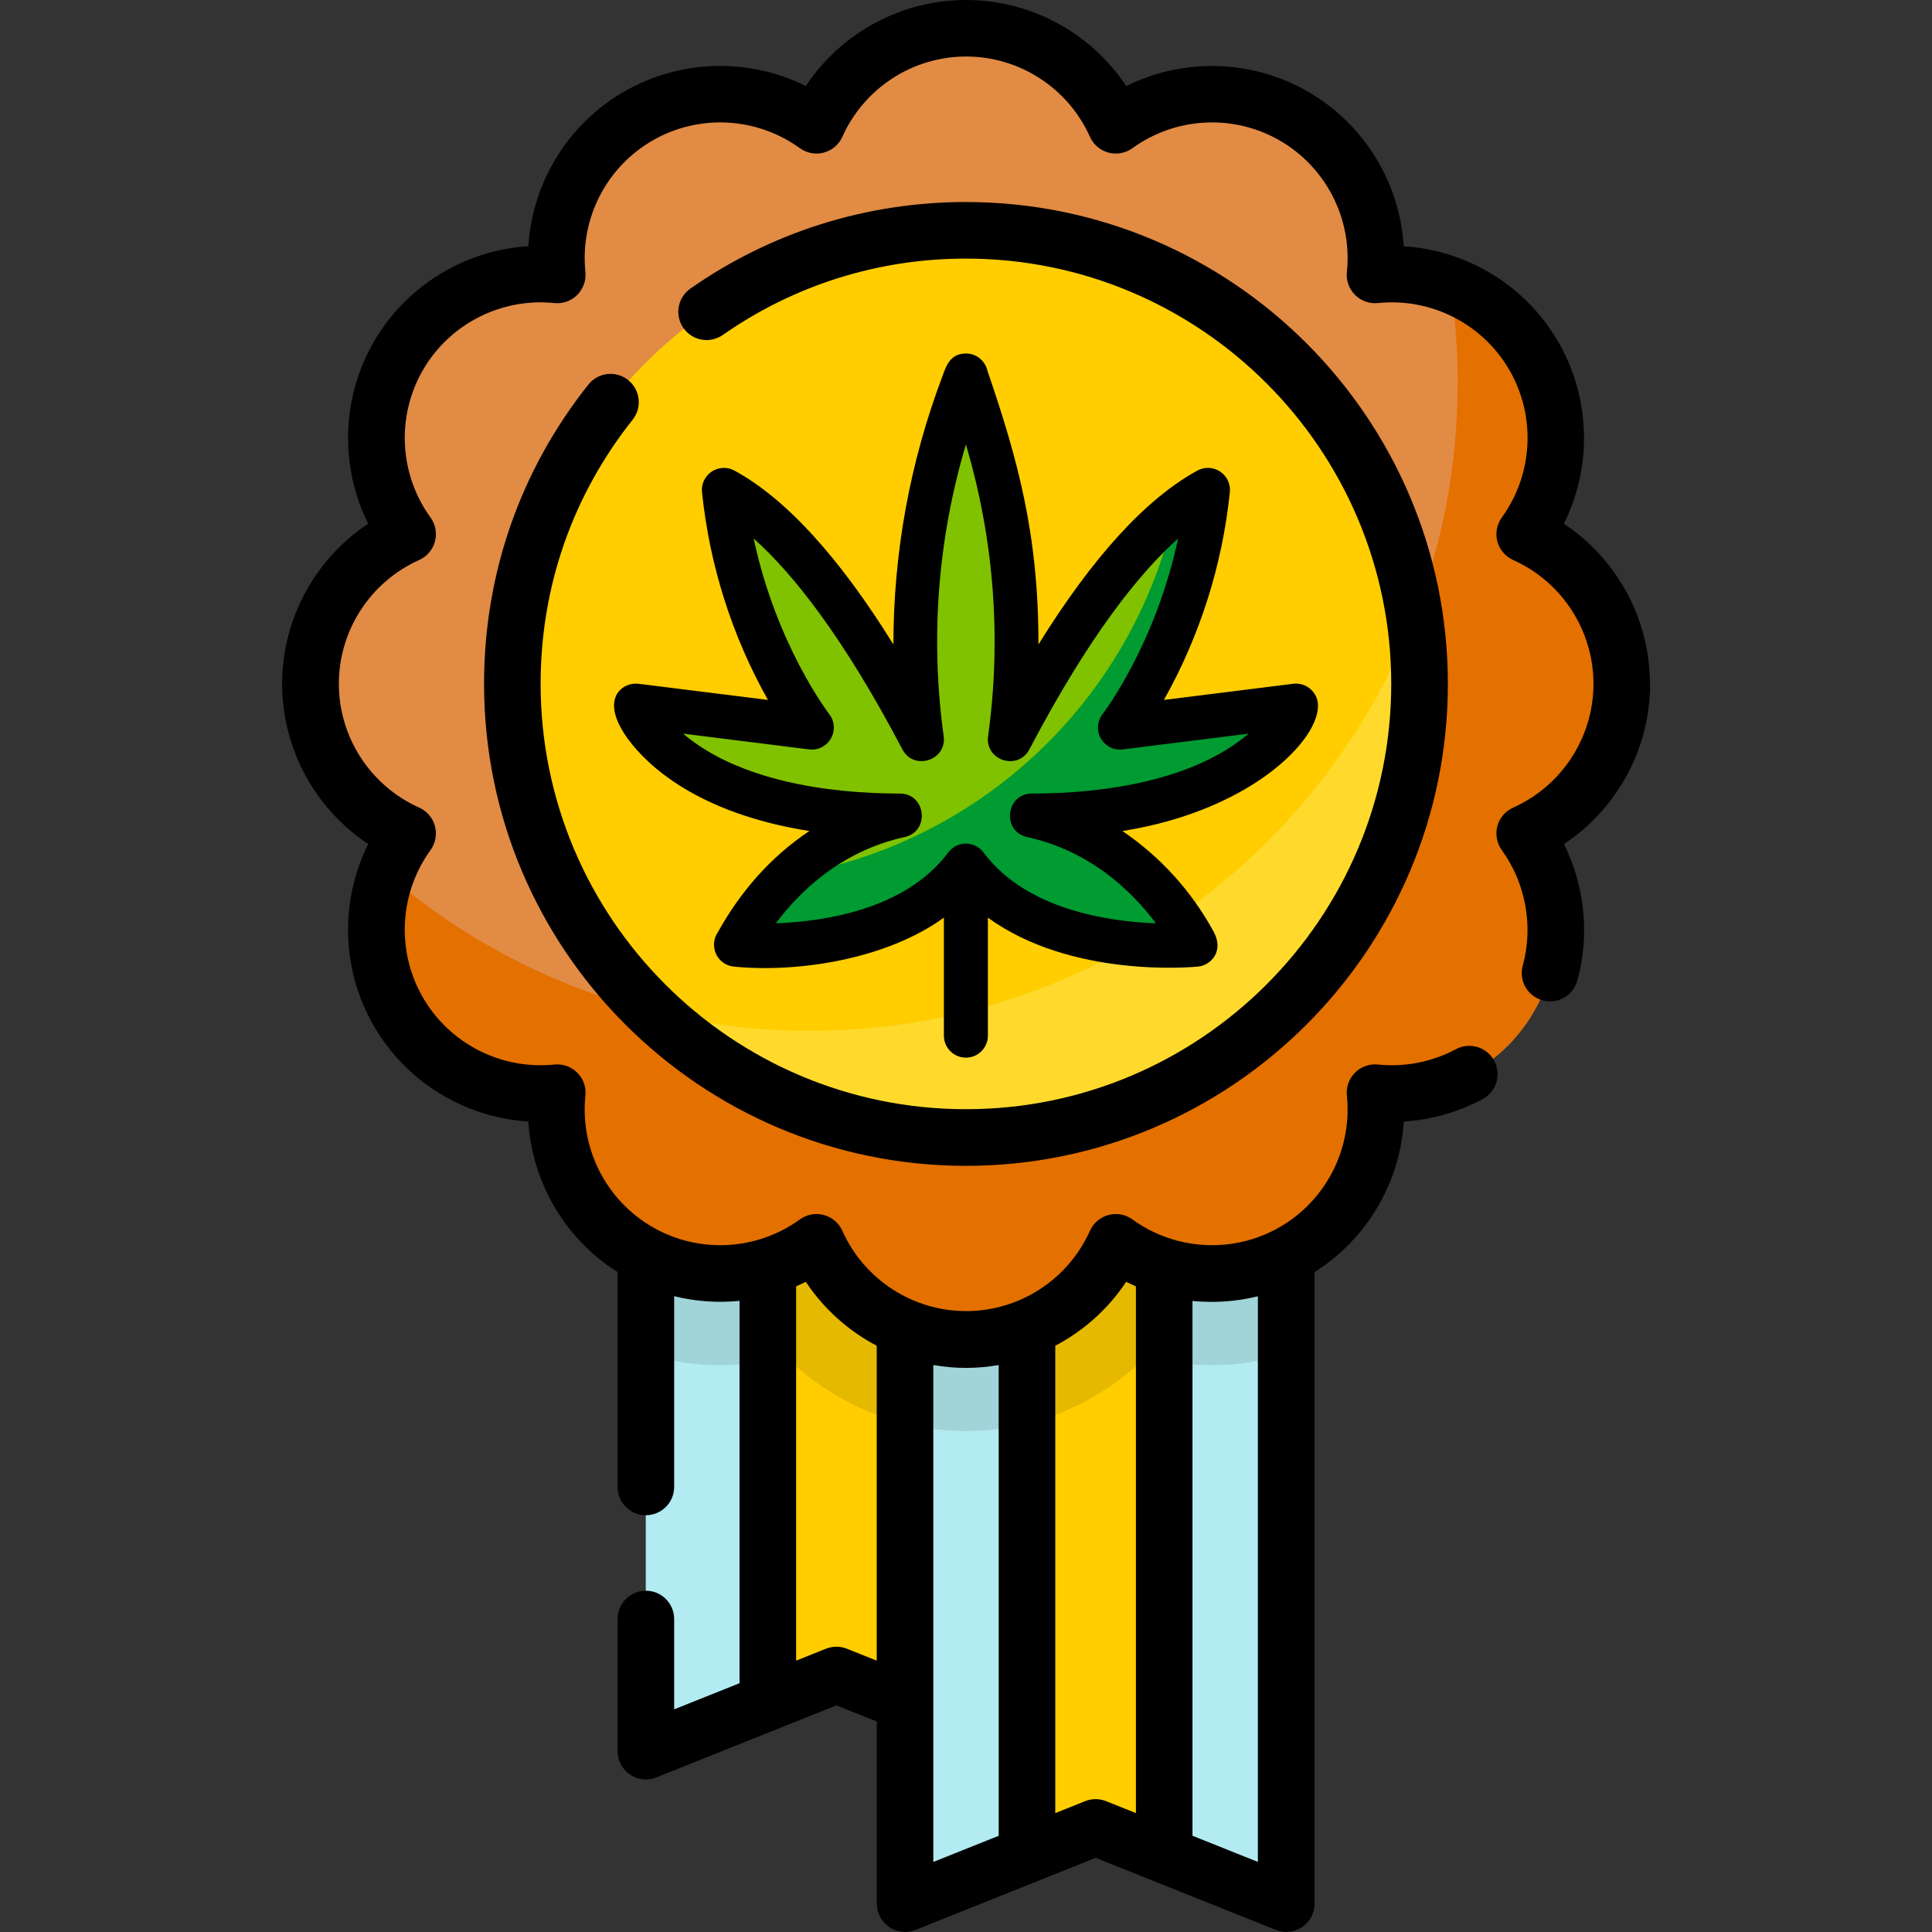
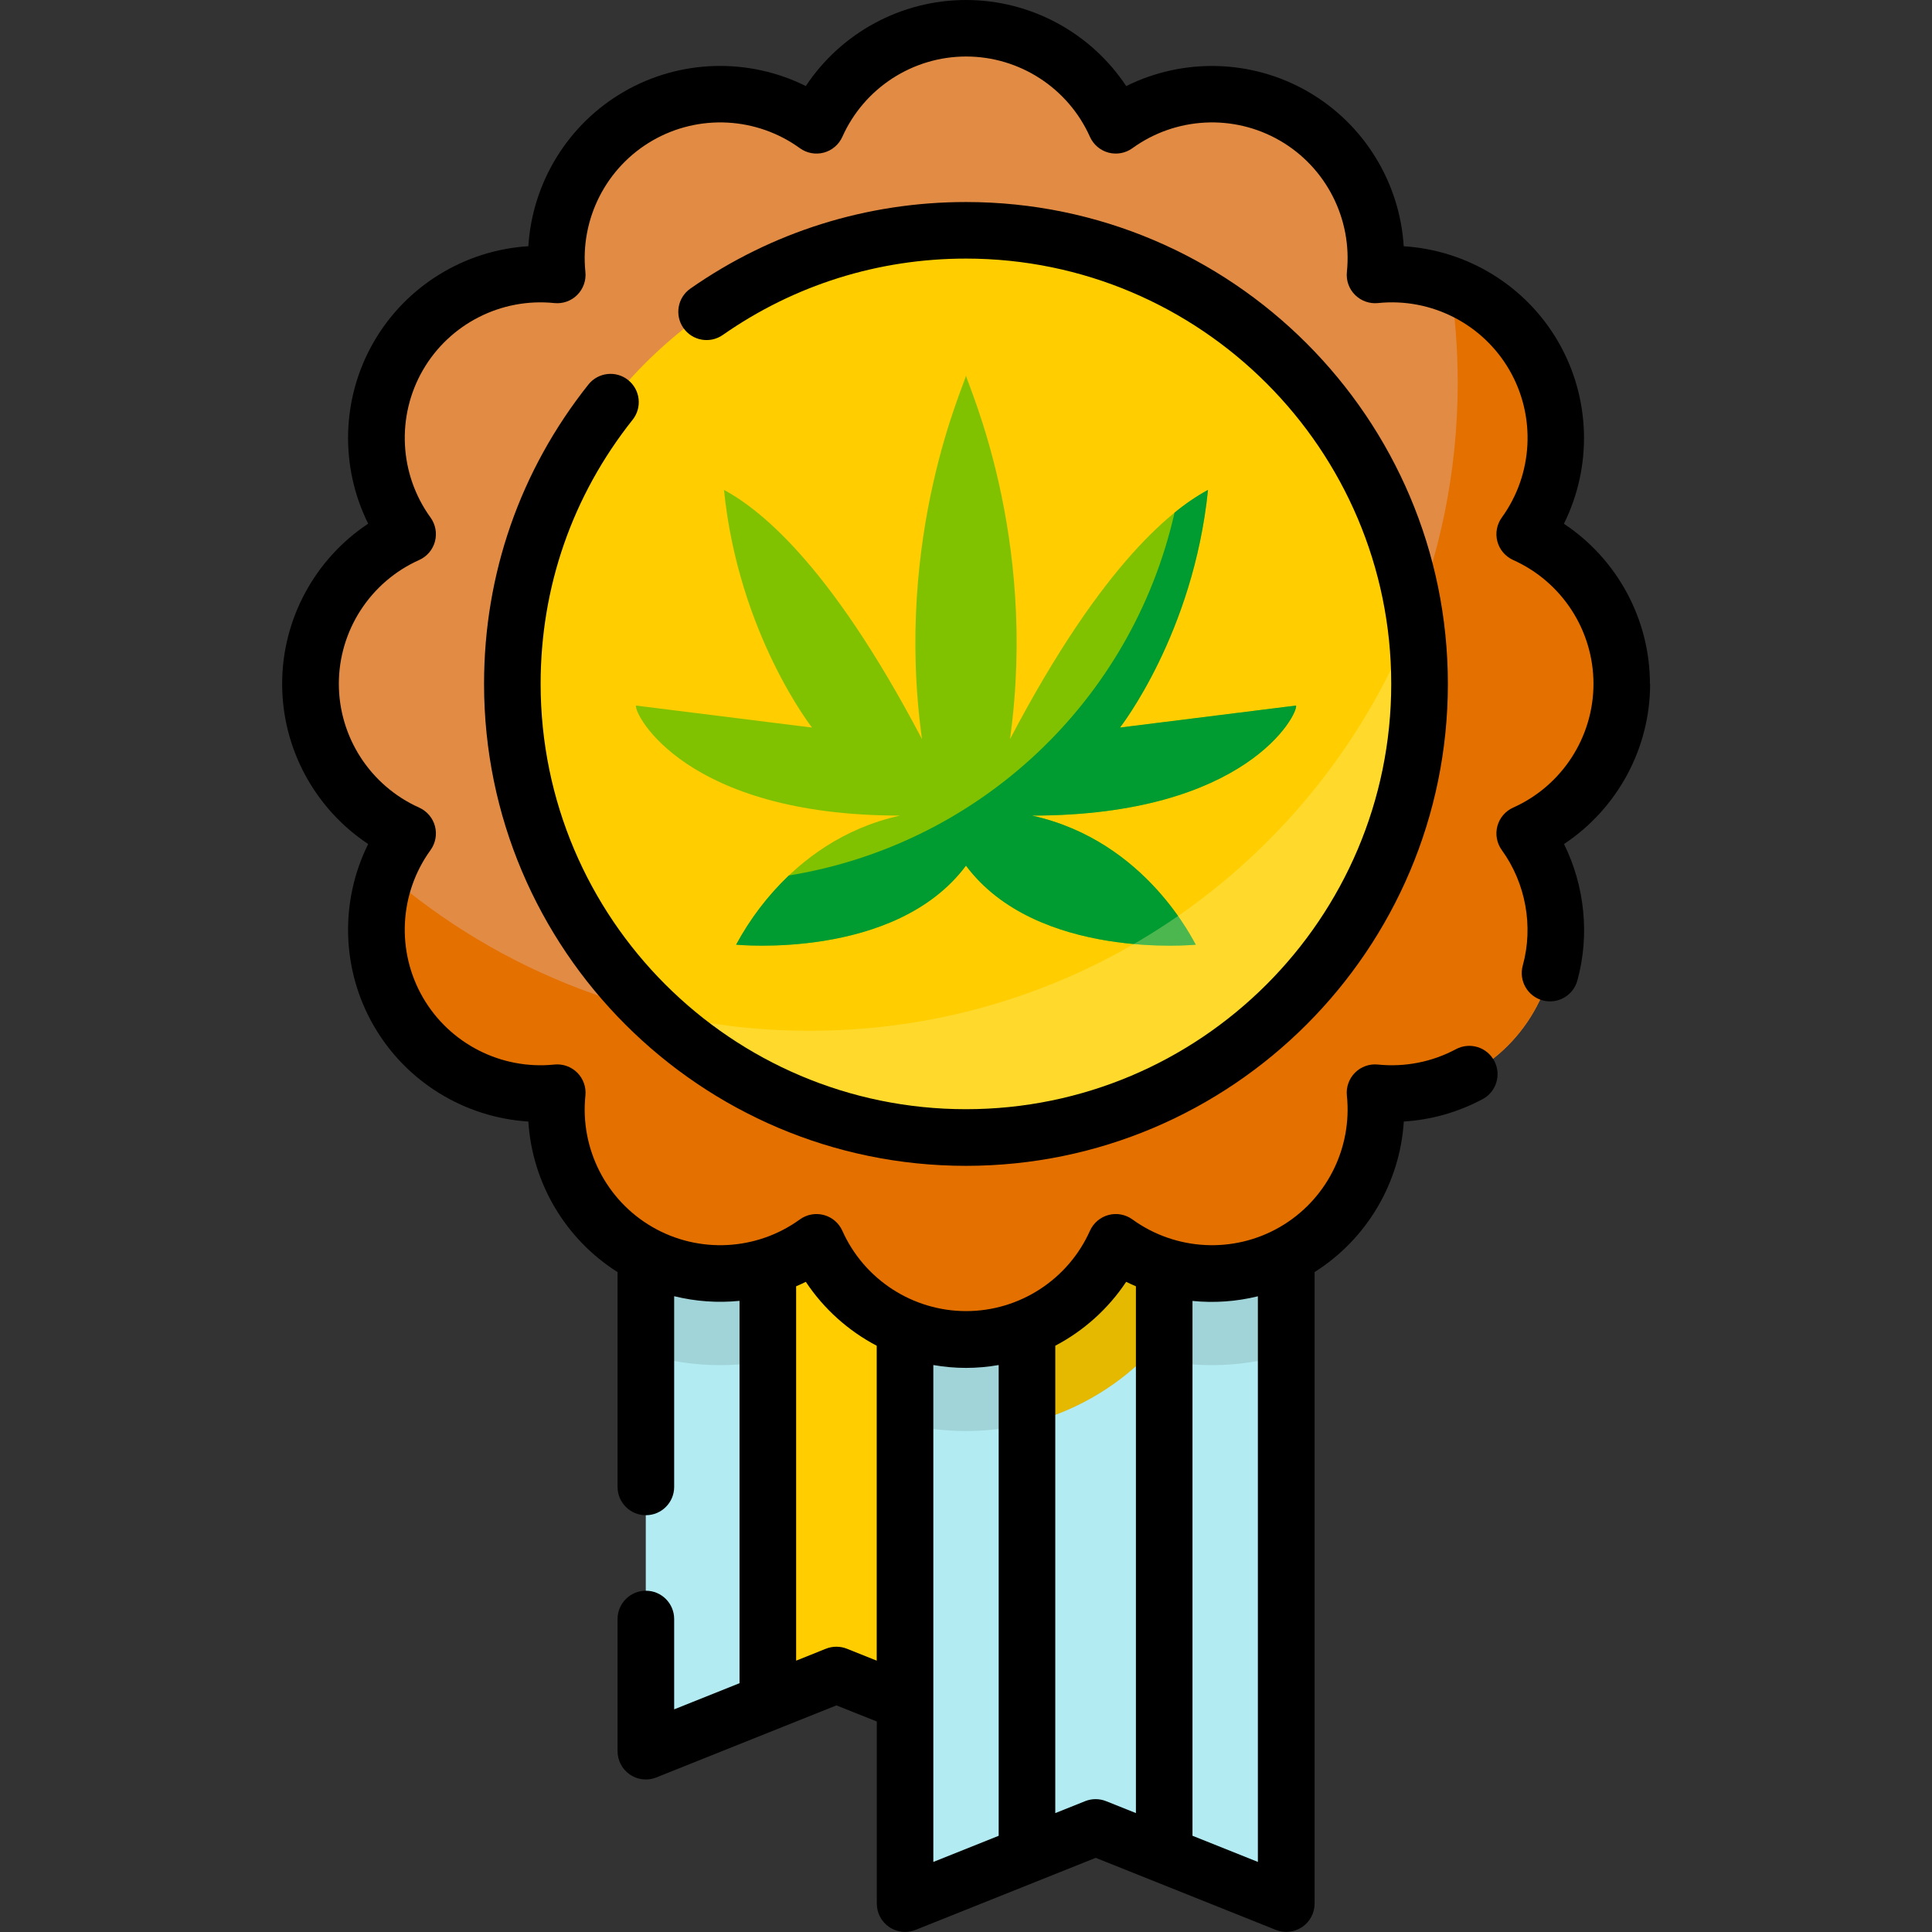
<svg xmlns="http://www.w3.org/2000/svg" id="Ebene_13" data-name="Ebene 13" viewBox="0 0 512 512">
  <rect x="0" y="0" width="512" height="512" fill="#333333" stroke="none" />
  <defs>
    <style>      .cls-1 {        fill: #009b31;      }      .cls-2 {        fill: #e28b44;      }      .cls-3 {        opacity: .3;      }      .cls-4 {        fill: #a0d4d8;      }      .cls-5 {        fill: #ffcd00;      }      .cls-6 {        fill: #b2ebf2;      }      .cls-7 {        fill: #e5b900;      }      .cls-8 {        fill: #e47000;      }      .cls-9 {        fill: #80c200;      }      .cls-10 {        fill: #fff992;      }    </style>
  </defs>
  <path class="cls-6" d="M272.16,464.09v-145.46h-101.02v145.46l50.51-20.2,50.51,20.2Z" />
  <path class="cls-4" d="M171.15,358.85c6.35,1.93,12.97,2.93,19.64,2.93,5.88,0,11.76-.79,17.44-2.3,12.47,12.42,29.56,19.76,47.77,19.76,5.52,0,10.94-.69,16.16-1.97v-58.64h-101.02v40.22Z" />
  <g>
    <path class="cls-5" d="M203.47,451.16l18.18-7.27,18.18,7.27v-132.53h-36.37v132.53Z" />
    <path class="cls-6" d="M340.85,504.5v-185.87h-101.02v185.87l50.51-20.2,50.51,20.2Z" />
  </g>
  <path class="cls-4" d="M340.85,318.63h-101.02v58.64c5.22,1.29,10.64,1.97,16.16,1.97,18.21,0,35.3-7.34,47.77-19.76,5.68,1.52,11.56,2.3,17.44,2.3,6.67,0,13.29-1,19.64-2.93v-40.22Z" />
-   <path class="cls-5" d="M272.16,491.57l18.18-7.27,18.18,7.27v-172.94h-36.36v172.94Z" />
+   <path class="cls-5" d="M272.16,491.57l18.18-7.27,18.18,7.27v-172.94v172.94Z" />
  <path class="cls-7" d="M303.77,359.48c1.57.42,3.16.78,4.76,1.08v-41.93h-36.37v58.64c11.99-2.96,22.92-9.14,31.61-17.79Z" />
-   <path class="cls-7" d="M203.47,360.56c1.6-.31,3.18-.67,4.76-1.08,8.69,8.65,19.62,14.83,31.61,17.79v-58.64h-36.37v41.93Z" />
  <path class="cls-2" d="M429.75,181.25c0-17.68-10.57-32.88-25.73-39.66,9.74-13.45,11.29-31.9,2.45-47.21-8.84-15.31-25.59-23.19-42.11-21.48,1.71-16.52-6.17-33.27-21.48-42.11-15.31-8.84-33.76-7.29-47.21,2.45-6.78-15.16-21.98-25.73-39.66-25.73s-32.88,10.57-39.66,25.73c-13.45-9.74-31.9-11.29-47.21-2.45-15.31,8.84-23.19,25.59-21.48,42.11-16.52-1.71-33.27,6.17-42.11,21.48-8.84,15.31-7.29,33.76,2.45,47.21-15.16,6.78-25.73,21.98-25.73,39.66s10.57,32.88,25.73,39.66c-9.74,13.45-11.29,31.9-2.45,47.21,8.84,15.31,25.59,23.19,42.11,21.48-1.71,16.52,6.17,33.27,21.48,42.11,15.31,8.84,33.76,7.29,47.21-2.45,6.78,15.16,21.98,25.73,39.66,25.73s32.88-10.57,39.66-25.73c13.45,9.74,31.9,11.29,47.21,2.45,15.31-8.84,23.19-25.59,21.48-42.11,16.52,1.71,33.27-6.17,42.11-21.48,8.84-15.31,7.29-33.76-2.45-47.21,15.16-6.78,25.73-21.98,25.73-39.66h0Z" />
  <path class="cls-8" d="M429.75,181.25c0-17.68-10.57-32.88-25.73-39.66,9.74-13.45,11.29-31.9,2.45-47.21-5.19-8.99-13.11-15.39-22.1-18.82,1.28,8.44,1.94,17.09,1.94,25.89,0,94.84-76.89,171.73-171.73,171.73-42.89,0-82.11-15.73-112.2-41.72-4.28,11.67-3.55,25.07,3.15,36.67,8.84,15.31,25.59,23.19,42.11,21.48-1.71,16.52,6.17,33.27,21.48,42.11,15.31,8.84,33.76,7.29,47.21-2.45,6.78,15.16,21.98,25.73,39.66,25.73s32.88-10.57,39.66-25.73c13.45,9.74,31.9,11.29,47.21,2.45,15.31-8.84,23.19-25.59,21.48-42.11,16.52,1.71,33.27-6.17,42.11-21.48,8.84-15.31,7.29-33.76-2.45-47.21,15.16-6.78,25.73-21.98,25.73-39.66h0Z" />
  <circle class="cls-5" cx="256" cy="181.25" r="120.21" />
  <path class="cls-9" d="M255.98,229.4c18.74,25.14,60.92,20.95,60.92,20.95-.38-.26-12.83-27.48-43.42-34.21,57.01,0,70.62-27.04,69.98-29.16l-46.65,5.83s19.47-24.82,23.33-62.99c-8.54,4.66-27.37,18.19-52.48,66.06,7.51-54.13-11.47-94.42-11.66-96.37-.19,1.95-19.17,42.24-11.66,96.37-25.11-47.87-43.94-61.4-52.48-66.06,3.85,38.17,23.33,62.99,23.33,62.99l-46.65-5.83c-.64,2.11,12.96,29.16,69.98,29.16-30.59,6.73-43.04,33.94-43.42,34.21,0,0,42.17,4.19,60.92-20.95h0Z" />
  <path class="cls-1" d="M343.45,186.98l-46.65,5.83s19.47-24.82,23.33-62.99c-3.13,1.73-6.1,3.75-8.86,6.03-11.29,49.9-51.74,87.95-102.24,96.17-5.58,5.35-10.29,11.53-13.96,18.33,0,0,42.17,4.19,60.92-20.95,18.74,25.14,60.92,20.95,60.92,20.95-.38-.26-12.83-27.48-43.42-34.21,57.01,0,70.62-27.04,69.98-29.16h0Z" />
  <g class="cls-3">
    <path class="cls-10" d="M214.58,273.17c-14.39,0-28.37-1.78-41.73-5.11,21.59,20.69,50.88,33.4,83.15,33.4,66.39,0,120.21-53.82,120.21-120.21,0-6.13-.46-12.16-1.35-18.05-24.8,64.33-87.2,109.97-160.28,109.97h0Z" />
  </g>
  <g>
    <path d="M437.25,181.25c0-17.22-8.73-33.12-22.8-42.45,7.52-15.12,7.13-33.25-1.48-48.18-8.61-14.92-24.12-24.31-40.97-25.36-1.05-16.85-10.45-32.36-25.37-40.97-14.92-8.61-33.05-9-48.17-1.48C289.12,8.73,273.22,0,256,0s-33.12,8.73-42.45,22.8c-15.12-7.52-33.25-7.13-48.16,1.48-14.92,8.61-24.32,24.12-25.37,40.97-16.85,1.05-32.36,10.45-40.97,25.36-8.61,14.92-9,33.06-1.48,48.17-14.07,9.34-22.8,25.23-22.8,42.45s8.73,33.12,22.8,42.45c-7.52,15.12-7.13,33.25,1.48,48.17,8.61,14.91,24.12,24.31,40.97,25.37,1.01,16.19,9.74,31.12,23.64,39.9v56.93c0,4.14,3.36,7.5,7.5,7.5s7.5-3.36,7.5-7.5v-50.54c5.69,1.4,11.55,1.81,17.32,1.23v101.33l-17.32,6.93v-23.94c0-4.14-3.36-7.5-7.5-7.5s-7.5,3.36-7.5,7.5v35.02c0,2.49,1.23,4.82,3.29,6.21,1.26.85,2.73,1.29,4.21,1.29.94,0,1.89-.18,2.79-.54l47.72-19.09,10.69,4.27v48.26c0,2.49,1.23,4.82,3.29,6.21,1.26.85,2.73,1.29,4.21,1.29.94,0,1.89-.18,2.79-.54l47.72-19.09,47.72,19.09c2.31.92,4.93.64,6.99-.75,2.06-1.39,3.3-3.72,3.3-6.21v-167.36c13.9-8.79,22.63-23.71,23.64-39.9,7.27-.45,14.36-2.45,20.88-5.93,3.65-1.95,5.04-6.49,3.09-10.15s-6.49-5.04-10.15-3.09c-6.37,3.4-13.52,4.8-20.68,4.07-2.25-.23-4.48.56-6.07,2.16s-2.39,3.83-2.15,6.07c1.46,14.09-5.52,27.77-17.78,34.84-12.26,7.08-27.59,6.28-39.06-2.03-1.83-1.32-4.16-1.76-6.34-1.17-2.18.58-3.98,2.12-4.91,4.18-5.78,12.93-18.66,21.29-32.81,21.29s-27.03-8.36-32.81-21.29c-.92-2.06-2.73-3.6-4.91-4.18-2.18-.58-4.51-.15-6.34,1.17-11.47,8.31-26.81,9.11-39.06,2.03-12.26-7.07-19.24-20.75-17.78-34.84.23-2.25-.56-4.48-2.15-6.07-1.6-1.6-3.83-2.39-6.07-2.16-14.09,1.45-27.77-5.53-34.85-17.78-7.08-12.26-6.28-27.59,2.03-39.06,1.32-1.83,1.75-4.16,1.17-6.34-.58-2.18-2.12-3.98-4.18-4.91-12.93-5.79-21.29-18.67-21.29-32.81s8.36-27.03,21.29-32.81c2.06-.92,3.6-2.73,4.18-4.91.58-2.18.15-4.51-1.17-6.34-8.31-11.47-9.1-26.81-2.03-39.07,7.08-12.25,20.75-19.22,34.84-17.77,2.24.23,4.48-.56,6.07-2.16s2.39-3.83,2.16-6.07c-1.46-14.09,5.52-27.77,17.78-34.84,12.26-7.08,27.59-6.28,39.06,2.03,1.83,1.32,4.16,1.75,6.34,1.17,2.18-.58,3.98-2.12,4.91-4.18,5.78-12.94,18.66-21.29,32.81-21.29s27.03,8.36,32.81,21.29c.92,2.06,2.73,3.6,4.91,4.18,2.18.58,4.51.15,6.34-1.17,11.48-8.31,26.8-9.11,39.06-2.03,12.26,7.07,19.24,20.75,17.78,34.84-.23,2.25.56,4.48,2.16,6.07s3.83,2.39,6.08,2.16c14.1-1.46,27.77,5.52,34.84,17.77,7.08,12.26,6.28,27.6-2.03,39.07-1.32,1.83-1.75,4.16-1.17,6.34.58,2.18,2.12,3.98,4.18,4.91,12.93,5.79,21.29,18.67,21.29,32.81s-8.36,27.03-21.29,32.81c-2.06.92-3.6,2.73-4.18,4.91s-.15,4.51,1.17,6.34c6.35,8.77,8.43,20.21,5.56,30.6-1.1,3.99,1.24,8.12,5.23,9.23,3.99,1.1,8.12-1.24,9.23-5.23,3.32-12.04,1.97-25.06-3.53-36.2,14.08-9.34,22.82-25.24,22.82-42.46h0ZM333.35,343.53v149.9l-17.33-6.93v-141.74c5.78.58,11.64.17,17.33-1.23ZM298.45,339.7c.85.42,1.71.81,2.58,1.18v139.61l-7.9-3.16c-1.79-.72-3.78-.72-5.57,0l-7.9,3.16v-123.86c7.51-3.95,14.01-9.74,18.79-16.94h0ZM264.66,361.74v124.76l-17.32,6.93v-42.31s0-.1,0-.14v-89.23c2.83.49,5.73.76,8.66.76s5.83-.27,8.66-.76ZM213.55,339.7c4.78,7.2,11.28,12.99,18.79,16.94v83.45l-7.9-3.16c-1.79-.71-3.78-.71-5.57,0l-7.89,3.16v-99.21c.87-.37,1.73-.76,2.57-1.18h0Z" />
    <path d="M166.46,100.71c-3.24-2.58-7.96-2.04-10.54,1.21-18.08,22.76-27.64,50.2-27.64,79.33,0,70.42,57.29,127.71,127.71,127.71s127.71-57.29,127.71-127.71-57.29-127.71-127.71-127.71c-26.3,0-51.55,7.93-73.03,22.94-3.4,2.37-4.22,7.05-1.85,10.44,2.37,3.4,7.05,4.22,10.44,1.85,18.94-13.24,41.22-20.24,64.43-20.24,62.15,0,112.71,50.56,112.71,112.71s-50.56,112.71-112.71,112.71-112.71-50.56-112.71-112.71c0-25.71,8.43-49.92,24.38-70,2.58-3.24,2.04-7.96-1.21-10.54Z" />
-     <path d="M214.5,220.22c-10.31,6.9-18.24,15.99-24.32,26.93-1.77,2.69-1.02,6.31,1.67,8.08.79.52,1.69.84,2.63.93,17.14,1.69,40.55-2.01,55.66-12.98v31.28c0,3.22,2.61,5.83,5.83,5.83s5.83-2.61,5.83-5.83v-31.27c22.12,16.05,54.08,13.12,55.66,12.97,3.64-.36,6.92-4.25,4.17-9.24-5.81-10.7-14.11-19.86-24.19-26.69,35.55-5.59,54.24-26.1,51.59-34.92-.82-2.72-3.49-4.45-6.31-4.1l-34.27,4.28c9.53-16.97,15.48-35.71,17.47-55.07.32-3.21-2.02-6.07-5.23-6.39-1.16-.12-2.34.12-3.36.68-13.61,7.42-27.74,22.88-42.13,46.08.04-29.29-5.59-49.37-13.53-72.57-.6-2.66-2.97-4.55-5.69-4.54-4.4,0-5.37,3.73-6.29,6.19-8.55,22.67-12.93,46.69-12.93,70.92-14.4-23.2-28.52-38.67-42.13-46.08-2.83-1.54-6.37-.49-7.91,2.34-.56,1.03-.8,2.2-.68,3.37,1.99,19.36,7.94,38.11,17.47,55.07l-34.27-4.28c-4.29-.53-10.73,3.98-2.65,14.86,4.69,6.32,17.8,19.43,47.93,24.16h0ZM214.43,198.6c3.2.39,6.11-1.89,6.5-5.09.19-1.53-.24-3.07-1.19-4.29-.16-.21-14-18.25-20.01-46.51,10.25,9.16,23.63,25.8,39.41,55.88,3.02,5.76,11.83,2.93,10.94-3.51-3.58-25.88-1.57-52.23,5.89-77.27,7.46,25.04,9.47,51.39,5.89,77.27-.89,6.45,7.92,9.27,10.94,3.51,15.78-30.08,29.16-46.72,39.41-55.88-6.01,28.27-19.85,46.31-20,46.51-1.98,2.54-1.53,6.21,1,8.19,1.22.95,2.77,1.38,4.31,1.19l33.4-4.18c-14.58,12.39-38.14,15.88-57.45,15.88-6.94,0-8.03,10.04-1.25,11.53,16.81,3.7,27.82,14.43,34.13,22.86-12.72-.47-34.41-3.64-45.7-18.78-1.93-2.58-5.58-3.11-8.16-1.19-.45.34-.85.74-1.19,1.19-11.29,15.15-32.98,18.31-45.7,18.78,6.31-8.43,17.32-19.16,34.13-22.86,6.78-1.49,5.69-11.53-1.25-11.53-19.31,0-42.86-3.49-57.45-15.88l33.4,4.18Z" />
  </g>
</svg>